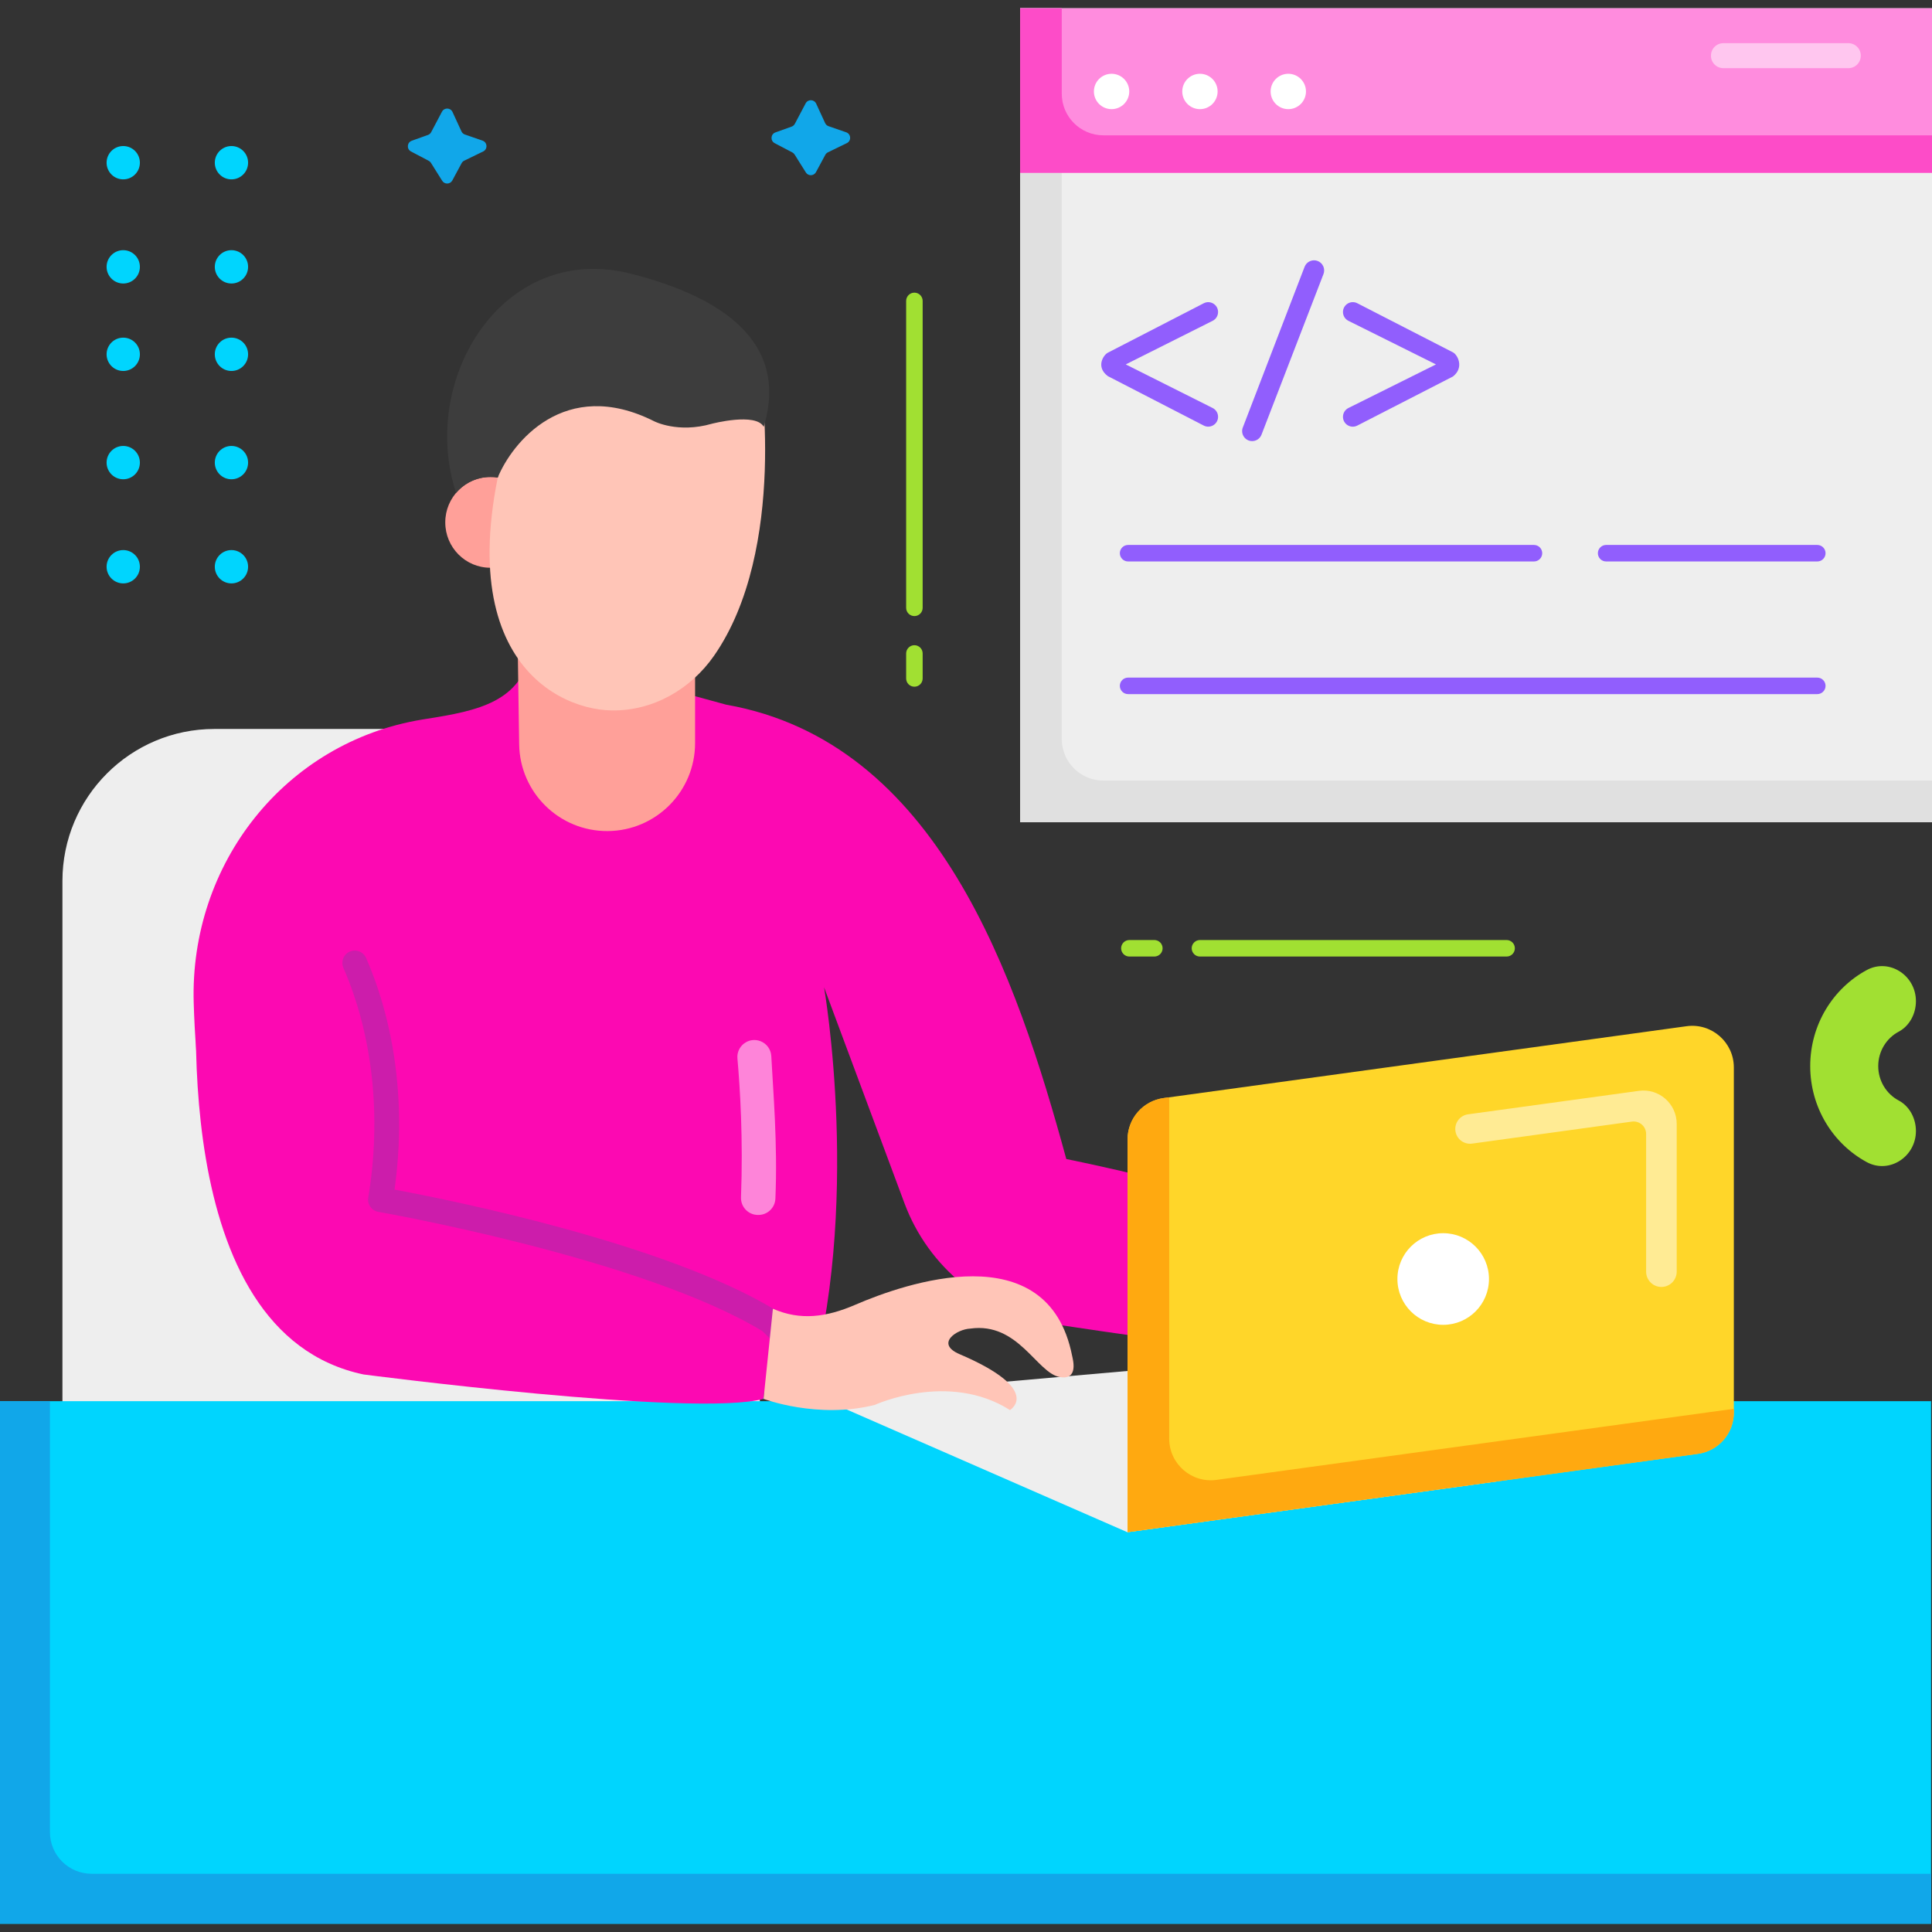
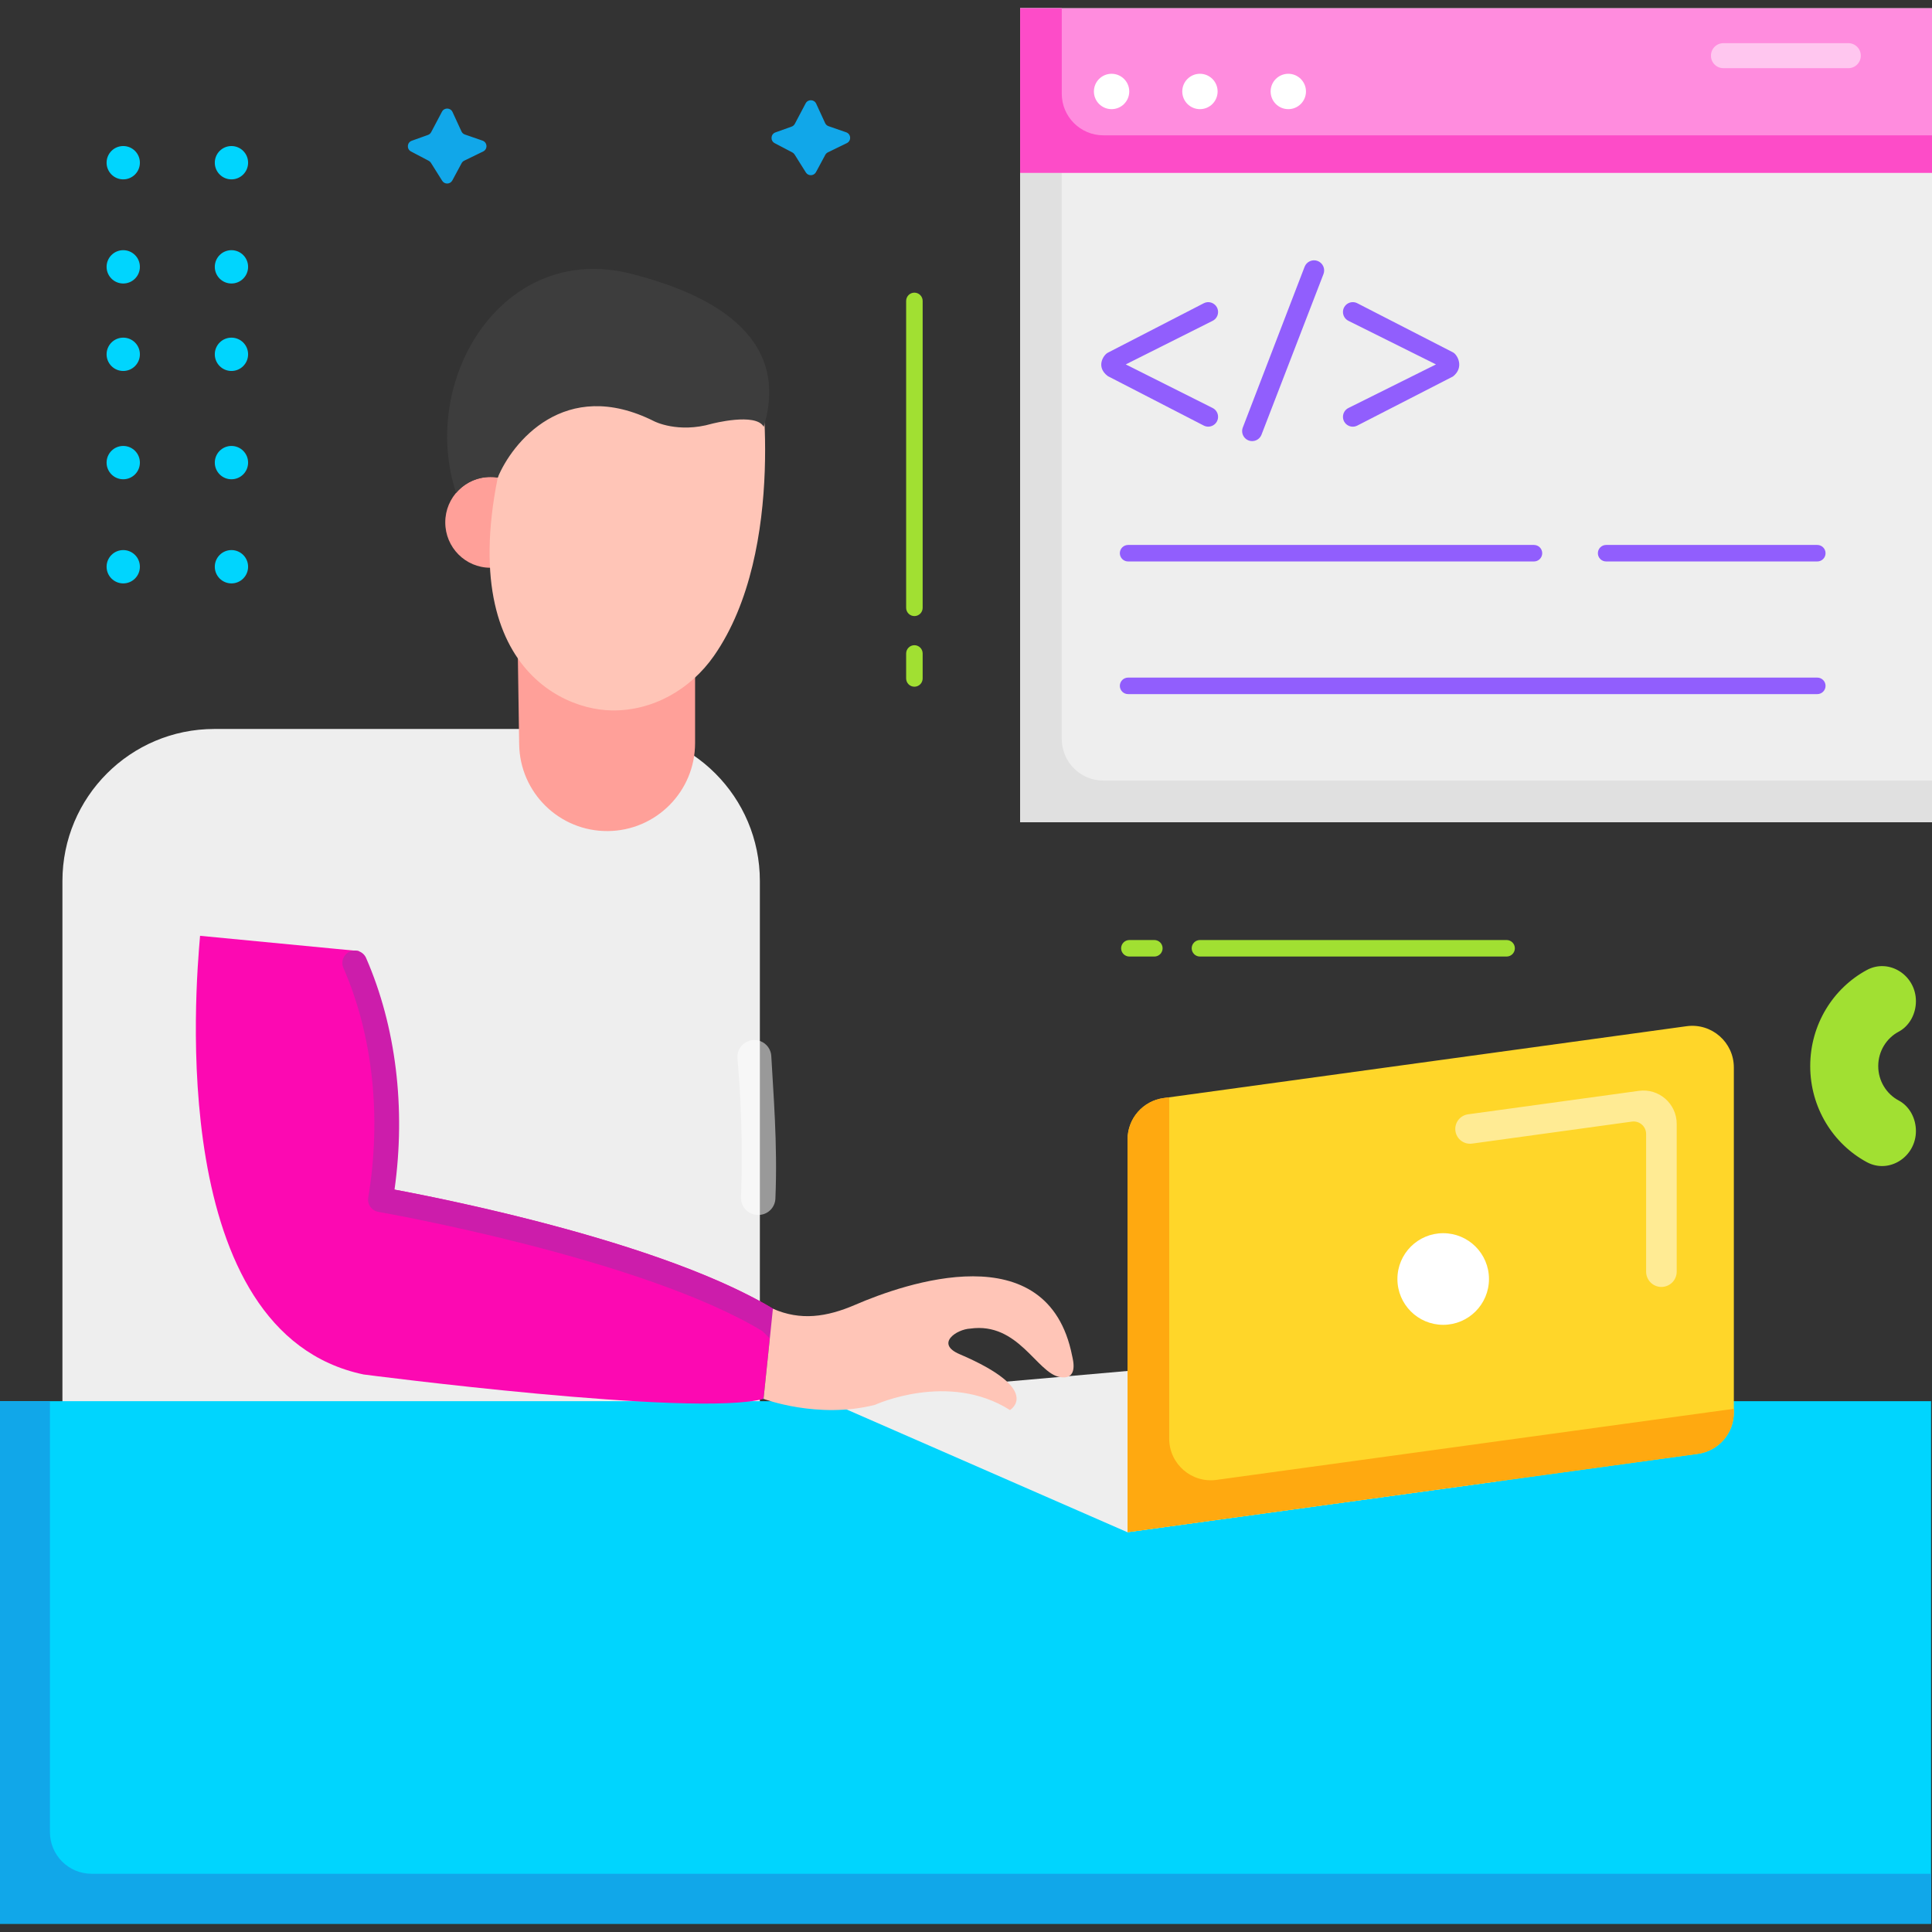
<svg xmlns="http://www.w3.org/2000/svg" width="512" height="512" viewBox="0 0 512 512" fill="none">
  <rect x="0" y="0" width="512" height="512" fill="#333333" stroke="none" />
  <g clip-path="url(#clip0_773_4189)">
    <path d="M161.117 193.186H56.8C34.568 193.186 16.544 211.224 16.544 233.476V406.169H201.373V233.476C201.374 211.225 183.35 193.186 161.117 193.186Z" fill="#EEEEEE" />
    <path d="M0 371.328H511.753V509.812H0V371.328Z" fill="#00D5FE" />
    <path d="M13.235 485.527V371.328H0V509.812H511.753V496.566H24.264C18.173 496.566 13.235 491.624 13.235 485.527Z" fill="#11A7E9" />
    <path d="M440.737 346.045C434.293 313.521 396.223 326.936 383.327 332.508C375.623 335.837 368.745 336.781 361.444 333.581L358.963 357.464C358.963 357.464 373.339 362.902 388.46 359.06C388.46 359.06 407.962 350.091 424.266 360.432C424.266 360.432 433.151 355.124 410.916 345.624C404.365 342.824 410.187 339.007 413.736 338.847C426.469 337.053 431.346 350.55 437.42 351.675C442.55 352.624 440.916 346.954 440.737 346.045Z" fill="white" />
-     <path d="M282.582 307.154C269.4 258.925 248.513 196.602 192.426 186.742L140.831 172.637C137.796 185.883 127.298 188.293 112.753 190.546C112.466 190.59 112.172 190.638 111.868 190.688C75.514 196.691 50.22 228.922 51.335 265.831C52.312 298.154 59.139 346.477 96.347 354.304L213.92 370.04C228.626 320.274 218.385 261.65 218.385 261.65L239.682 318.841C246.041 335.919 261.145 348.188 279.132 350.891C312.343 355.885 363.021 362.936 371.025 360.768L373.505 336.885C349.15 322.09 304.08 311.573 282.582 307.154Z" fill="#FC09B2" />
    <path opacity="0.5" d="M201.582 275.94C198.463 274.69 195.13 277.177 195.428 280.526C196.128 288.411 196.962 301.886 196.372 317.279C196.273 319.839 198.307 321.973 200.866 321.973H200.989C202.149 321.973 203.265 321.526 204.103 320.723C204.941 319.921 205.438 318.826 205.488 317.667C206.11 303.022 204.882 289.197 204.402 279.882C204.358 279.024 204.068 278.197 203.569 277.498C203.069 276.8 202.379 276.259 201.582 275.94Z" fill="white" />
    <path d="M298.757 406.048L217.402 370.483L354.771 358.395L396.817 392.583L298.757 406.048Z" fill="#EEEEEE" />
    <path d="M446.956 271.956L308.35 291.002C305.708 291.366 303.288 292.674 301.536 294.684C299.784 296.695 298.82 299.271 298.821 301.938V406.049L449.957 385.281C452.599 384.917 455.019 383.609 456.771 381.598C458.522 379.588 459.487 377.012 459.486 374.345V282.892C459.486 276.199 453.582 271.046 446.956 271.956Z" fill="#FFD629" />
    <path opacity="0.5" d="M444.343 336.999V297.834C444.343 292.479 439.62 288.356 434.319 289.085L389.046 295.305C388.108 295.434 387.249 295.899 386.628 296.612C386.006 297.326 385.664 298.24 385.664 299.187C385.664 299.746 385.784 300.299 386.015 300.808C386.246 301.318 386.584 301.771 387.006 302.139C387.427 302.507 387.922 302.78 388.458 302.94C388.994 303.101 389.558 303.144 390.112 303.068L432.479 297.235C432.948 297.171 433.424 297.208 433.877 297.343C434.33 297.479 434.749 297.71 435.105 298.02C435.462 298.331 435.747 298.715 435.943 299.145C436.138 299.576 436.24 300.043 436.239 300.516V336.999C436.239 337.532 436.344 338.059 436.547 338.551C436.751 339.043 437.049 339.49 437.425 339.866C437.802 340.243 438.249 340.542 438.74 340.746C439.232 340.95 439.759 341.055 440.292 341.055C441.367 341.054 442.397 340.626 443.157 339.866C443.916 339.105 444.343 338.074 444.343 336.999Z" fill="white" />
    <path d="M309.85 381.249V290.796L308.349 291.003C305.707 291.367 303.287 292.675 301.535 294.685C299.783 296.695 298.819 299.272 298.82 301.938V406.05L449.956 385.282C452.598 384.918 455.018 383.61 456.77 381.599C458.521 379.589 459.486 377.012 459.485 374.346V373.346L322.378 392.186C315.754 393.095 309.85 387.942 309.85 381.249Z" fill="#FFA910" />
    <path d="M382.462 351.093C389.162 351.093 394.594 345.656 394.594 338.95C394.594 332.244 389.162 326.808 382.462 326.808C375.761 326.808 370.329 332.244 370.329 338.95C370.329 345.656 375.761 351.093 382.462 351.093Z" fill="white" />
    <path d="M53.021 247.999C51.825 261.764 43.913 353.216 96.346 364.247C96.346 364.247 183.992 375.683 202.347 370.711L204.827 346.827C172.085 326.939 101.885 314.775 101.885 314.775C105.427 293.47 103.432 271.189 95.072 252.04" fill="#FC09B2" />
    <path d="M202.348 370.71L202.371 370.49C202.033 370.718 201.978 370.811 202.348 370.71Z" fill="#11A7E9" />
    <path d="M205.471 347.168C176.175 329.374 118.801 317.91 104.552 315.26C107.577 293.679 104.933 271.998 97.019 253.874C96.846 253.479 96.598 253.122 96.287 252.823C95.977 252.524 95.61 252.289 95.209 252.132C94.808 251.974 94.38 251.898 93.949 251.906C93.518 251.914 93.093 252.007 92.698 252.18C92.303 252.352 91.946 252.601 91.647 252.911C91.348 253.222 91.113 253.588 90.956 253.989C90.799 254.39 90.722 254.819 90.73 255.249C90.738 255.68 90.831 256.105 91.004 256.5C98.805 274.371 101.144 295.993 97.588 317.384C97.445 318.238 97.647 319.114 98.148 319.821C98.65 320.528 99.41 321.007 100.264 321.156C100.96 321.276 170.231 333.445 202.063 352.778L205.471 356.149V347.168Z" fill="#CC1DAB" />
    <path d="M284.123 359.291C277.679 326.767 239.609 340.182 226.712 345.754C219.008 349.083 212.13 350.027 204.828 346.827L202.348 370.71C202.348 370.71 216.724 376.148 231.845 372.307C231.845 372.307 251.347 363.337 267.651 373.678C267.651 373.678 276.536 368.37 254.301 358.87C247.75 356.07 253.572 352.253 257.121 352.093C269.853 350.299 274.731 363.796 280.804 364.921C285.935 365.87 284.302 360.199 284.123 359.291Z" fill="#FFC5B7" />
    <path d="M136.845 147.819L137.585 197.261C137.776 210.08 148.266 220.342 161.074 220.242C173.878 220.143 184.205 209.727 184.205 196.912V147.209L136.845 147.819Z" fill="#FFA099" />
    <path d="M129.943 150.459C136.539 150.459 141.886 145.075 141.886 138.434C141.886 131.792 136.539 126.408 129.943 126.408C123.347 126.408 118 131.792 118 138.434C118 145.075 123.347 150.459 129.943 150.459Z" fill="#FFA099" />
    <path d="M200.955 96.739L138.272 103.92C114.702 171.109 145.747 187.962 162.024 188.267C172.899 188.47 182.957 182.772 189.208 173.808C208.849 145.647 201.543 96.984 200.955 96.739Z" fill="#FFC5B7" />
    <path d="M167.225 72.545C133.399 63.942 110.95 100.325 120.865 130.631C123.055 128.049 126.306 126.407 129.943 126.407C131.723 126.407 130.489 126.407 131.914 126.542C135.637 117.466 149.585 99.666 173.405 111.66C173.405 111.66 179.652 114.885 188.622 112.305C188.622 112.305 200.314 109.241 202.396 113.112C209.843 88.479 187.249 77.639 167.225 72.545Z" fill="#3D3D3D" />
    <path d="M270.348 2.188H512V217.9H270.348V2.188Z" fill="#EEEEEE" />
    <path d="M281.378 195.823V2.188H270.349V217.9H512V206.862H292.407C286.315 206.862 281.378 201.92 281.378 195.823Z" fill="#E0E0E0" />
    <path d="M293.587 99.676L319 112.776C320.735 113.671 322.801 112.41 322.801 110.457C322.801 109.47 322.244 108.567 321.362 108.125L298.337 96.573L321.362 85.021C321.794 84.804 322.158 84.471 322.412 84.059C322.666 83.647 322.801 83.173 322.801 82.689C322.801 80.736 320.735 79.475 319 80.37L293.587 93.47C292.426 94.069 290.325 97.232 293.587 99.676ZM331.834 116.898C332.37 116.898 332.893 116.735 333.334 116.432C333.776 116.129 334.116 115.699 334.309 115.2L350.736 72.63C350.992 71.967 350.974 71.229 350.686 70.579C350.398 69.929 349.863 69.42 349.2 69.164C348.536 68.908 347.798 68.926 347.148 69.214C346.498 69.502 345.989 70.037 345.733 70.701L329.358 113.291C329.203 113.693 329.149 114.126 329.199 114.554C329.25 114.981 329.403 115.39 329.647 115.746C329.891 116.101 330.217 116.391 330.598 116.592C330.979 116.792 331.403 116.897 331.834 116.898ZM355.899 82.683C355.899 83.673 356.459 84.579 357.345 85.02L380.547 96.573L357.345 108.126C356.911 108.342 356.545 108.676 356.29 109.088C356.034 109.501 355.899 109.977 355.899 110.463C355.899 112.414 357.961 113.676 359.697 112.785L385.053 99.769C388.104 97.368 386.251 93.993 385.053 93.379L359.697 80.362C357.961 79.47 355.899 80.732 355.899 82.683Z" fill="#915EFD" />
    <path d="M481.602 148.794H425.64C425.06 148.794 424.504 148.564 424.093 148.153C423.683 147.743 423.452 147.186 423.452 146.606C423.452 146.026 423.683 145.469 424.093 145.059C424.504 144.648 425.06 144.418 425.64 144.418H481.602C482.182 144.418 482.738 144.648 483.149 145.059C483.559 145.469 483.79 146.026 483.79 146.606C483.79 147.186 483.559 147.743 483.149 148.153C482.738 148.564 482.182 148.794 481.602 148.794ZM406.517 148.794H298.958C298.377 148.794 297.821 148.564 297.41 148.153C297 147.743 296.77 147.186 296.77 146.606C296.77 146.026 297 145.469 297.41 145.059C297.821 144.648 298.377 144.418 298.958 144.418H406.517C407.097 144.418 407.654 144.648 408.064 145.059C408.474 145.469 408.705 146.026 408.705 146.606C408.705 147.186 408.474 147.743 408.064 148.153C407.654 148.564 407.097 148.794 406.517 148.794ZM481.602 183.947H298.958C298.377 183.947 297.821 183.716 297.41 183.306C297 182.896 296.77 182.339 296.77 181.759C296.77 181.179 297 180.622 297.41 180.212C297.821 179.801 298.377 179.571 298.958 179.571H481.602C482.182 179.571 482.738 179.801 483.149 180.212C483.559 180.622 483.79 181.179 483.79 181.759C483.79 182.339 483.559 182.896 483.149 183.306C482.738 183.716 482.182 183.947 481.602 183.947Z" fill="#915EFD" />
    <path d="M270.348 2.188H512V45.797H270.348V2.188Z" fill="#FF8CDE" />
    <path d="M281.378 24.824V2.188H270.349V45.797H512V35.862H292.407C286.315 35.862 281.378 30.921 281.378 24.824Z" fill="#FD4CC8" />
    <path opacity="0.5" d="M489.845 18.066H456.704C455.833 18.066 454.999 17.72 454.383 17.104C453.768 16.489 453.422 15.654 453.422 14.784V14.724C453.422 13.854 453.768 13.019 454.383 12.404C454.999 11.788 455.833 11.442 456.704 11.442H489.845C490.715 11.442 491.55 11.788 492.166 12.404C492.781 13.019 493.127 13.854 493.127 14.724V14.784C493.127 15.654 492.781 16.489 492.166 17.104C491.55 17.72 490.715 18.066 489.845 18.066Z" fill="white" />
    <path d="M294.58 28.926C297.167 28.926 299.264 26.828 299.264 24.239C299.264 21.651 297.167 19.553 294.58 19.553C291.994 19.553 289.897 21.651 289.897 24.239C289.897 26.828 291.994 28.926 294.58 28.926Z" fill="white" />
    <path d="M317.997 28.926C320.584 28.926 322.68 26.828 322.68 24.239C322.68 21.651 320.584 19.553 317.997 19.553C315.41 19.553 313.313 21.651 313.313 24.239C313.313 26.828 315.41 28.926 317.997 28.926Z" fill="white" />
    <path d="M341.412 28.926C343.999 28.926 346.096 26.828 346.096 24.239C346.096 21.651 343.999 19.553 341.412 19.553C338.825 19.553 336.729 21.651 336.729 24.239C336.729 26.828 338.825 28.926 341.412 28.926Z" fill="white" />
    <path d="M399.265 253.493H317.999C317.419 253.493 316.862 253.263 316.452 252.852C316.041 252.442 315.811 251.885 315.811 251.305C315.811 250.725 316.041 250.168 316.452 249.758C316.862 249.348 317.419 249.117 317.999 249.117H399.265C399.845 249.117 400.402 249.348 400.812 249.758C401.222 250.168 401.453 250.725 401.453 251.305C401.453 251.885 401.222 252.442 400.812 252.852C400.402 253.263 399.845 253.493 399.265 253.493ZM305.914 253.493H299.297C298.716 253.493 298.16 253.263 297.749 252.852C297.339 252.442 297.109 251.885 297.109 251.305C297.109 250.725 297.339 250.168 297.749 249.758C298.16 249.348 298.716 249.117 299.297 249.117H305.914C306.495 249.117 307.051 249.348 307.462 249.758C307.872 250.168 308.102 250.725 308.102 251.305C308.102 251.885 307.872 252.442 307.462 252.852C307.051 253.263 306.495 253.493 305.914 253.493ZM242.326 163.267C241.745 163.267 241.189 163.037 240.779 162.627C240.368 162.216 240.138 161.66 240.138 161.079V79.745C240.138 79.164 240.368 78.608 240.779 78.198C241.189 77.787 241.745 77.557 242.326 77.557C242.906 77.557 243.463 77.787 243.873 78.198C244.283 78.608 244.514 79.164 244.514 79.745V161.079C244.514 161.66 244.283 162.216 243.873 162.627C243.463 163.037 242.906 163.267 242.326 163.267ZM242.326 181.985C241.745 181.985 241.189 181.754 240.779 181.344C240.368 180.934 240.138 180.377 240.138 179.797V173.174C240.138 172.593 240.368 172.037 240.779 171.627C241.189 171.216 241.745 170.986 242.326 170.986C242.906 170.986 243.463 171.216 243.873 171.627C244.283 172.037 244.514 172.593 244.514 173.174V179.797C244.514 180.377 244.283 180.934 243.873 181.344C243.463 181.754 242.906 181.985 242.326 181.985Z" fill="#A1E032" />
    <path d="M32.66 127.012C35.096 127.012 37.072 125.035 37.072 122.596C37.072 120.158 35.096 118.181 32.66 118.181C30.223 118.181 28.248 120.158 28.248 122.596C28.248 125.035 30.223 127.012 32.66 127.012Z" fill="#00D5FE" />
    <path d="M32.66 154.607C35.096 154.607 37.072 152.63 37.072 150.192C37.072 147.753 35.096 145.776 32.66 145.776C30.223 145.776 28.248 147.753 28.248 150.192C28.248 152.63 30.223 154.607 32.66 154.607Z" fill="#00D5FE" />
    <path d="M32.66 98.311C35.096 98.311 37.072 96.335 37.072 93.896C37.072 91.457 35.096 89.481 32.66 89.481C30.223 89.481 28.248 91.457 28.248 93.896C28.248 96.335 30.223 98.311 32.66 98.311Z" fill="#00D5FE" />
    <path d="M32.66 47.534C35.096 47.534 37.072 45.557 37.072 43.119C37.072 40.68 35.096 38.703 32.66 38.703C30.223 38.703 28.248 40.68 28.248 43.119C28.248 45.557 30.223 47.534 32.66 47.534Z" fill="#00D5FE" />
    <path d="M32.66 75.131C35.096 75.131 37.072 73.154 37.072 70.715C37.072 68.277 35.096 66.3 32.66 66.3C30.223 66.3 28.248 68.277 28.248 70.715C28.248 73.154 30.223 75.131 32.66 75.131Z" fill="#00D5FE" />
    <path d="M61.336 127.012C63.773 127.012 65.748 125.035 65.748 122.596C65.748 120.158 63.773 118.181 61.336 118.181C58.899 118.181 56.924 120.158 56.924 122.596C56.924 125.035 58.899 127.012 61.336 127.012Z" fill="#00D5FE" />
    <path d="M61.336 154.607C63.773 154.607 65.748 152.63 65.748 150.192C65.748 147.753 63.773 145.776 61.336 145.776C58.899 145.776 56.924 147.753 56.924 150.192C56.924 152.63 58.899 154.607 61.336 154.607Z" fill="#00D5FE" />
    <path d="M61.336 98.311C63.773 98.311 65.748 96.335 65.748 93.896C65.748 91.457 63.773 89.481 61.336 89.481C58.899 89.481 56.924 91.457 56.924 93.896C56.924 96.335 58.899 98.311 61.336 98.311Z" fill="#00D5FE" />
    <path d="M61.336 47.534C63.773 47.534 65.748 45.557 65.748 43.119C65.748 40.68 63.773 38.703 61.336 38.703C58.899 38.703 56.924 40.68 56.924 43.119C56.924 45.557 58.899 47.534 61.336 47.534Z" fill="#00D5FE" />
    <path d="M61.336 75.131C63.773 75.131 65.748 73.154 65.748 70.715C65.748 68.277 63.773 66.3 61.336 66.3C58.899 66.3 56.924 68.277 56.924 70.715C56.924 73.154 58.899 75.131 61.336 75.131Z" fill="#00D5FE" />
    <path d="M507.74 265.32C507.74 268.668 506.049 271.873 503.154 273.416C499.947 275.125 497.752 278.566 497.752 282.523C497.752 286.48 499.947 289.921 503.154 291.63C506.05 293.172 507.74 296.378 507.74 299.726C507.74 306.596 500.629 311.179 494.71 307.973C485.808 303.152 479.727 293.554 479.727 282.524C479.727 271.494 485.808 261.896 494.71 257.075C500.629 253.867 507.74 258.45 507.74 265.32Z" fill="#A1E032" />
    <path d="M210.58 40.95L213.558 45.701C214.191 46.712 215.68 46.664 216.246 45.612L218.71 41.036C218.864 40.748 219.106 40.517 219.399 40.374L224.419 37.931C225.666 37.324 225.557 35.512 224.247 35.058L219.574 33.441C219.376 33.373 219.193 33.265 219.038 33.124C218.882 32.983 218.757 32.812 218.669 32.622L216.294 27.467C215.755 26.296 214.108 26.25 213.505 27.39L210.638 32.816C210.456 33.159 210.153 33.422 209.787 33.554L205.495 35.091C204.218 35.548 204.096 37.306 205.296 37.937L209.984 40.398C210.228 40.526 210.433 40.717 210.58 40.95ZM114.205 43.157L117.183 47.909C117.816 48.919 119.305 48.871 119.871 47.82L122.334 43.244C122.489 42.956 122.73 42.725 123.024 42.582L128.044 40.139C129.291 39.532 129.182 37.72 127.872 37.266L123.199 35.649C123 35.581 122.818 35.472 122.663 35.332C122.507 35.191 122.382 35.02 122.294 34.83L119.919 29.675C119.379 28.504 117.733 28.458 117.13 29.598L114.263 35.023C114.081 35.367 113.777 35.63 113.412 35.762L109.12 37.299C107.843 37.756 107.72 39.514 108.921 40.144L113.608 42.606C113.854 42.734 114.059 42.924 114.205 43.157Z" fill="#11A7E9" />
  </g>
  <defs>
    <clipPath id="clip0_773_4189">
      <rect width="512" height="512" fill="white" />
    </clipPath>
  </defs>
</svg>